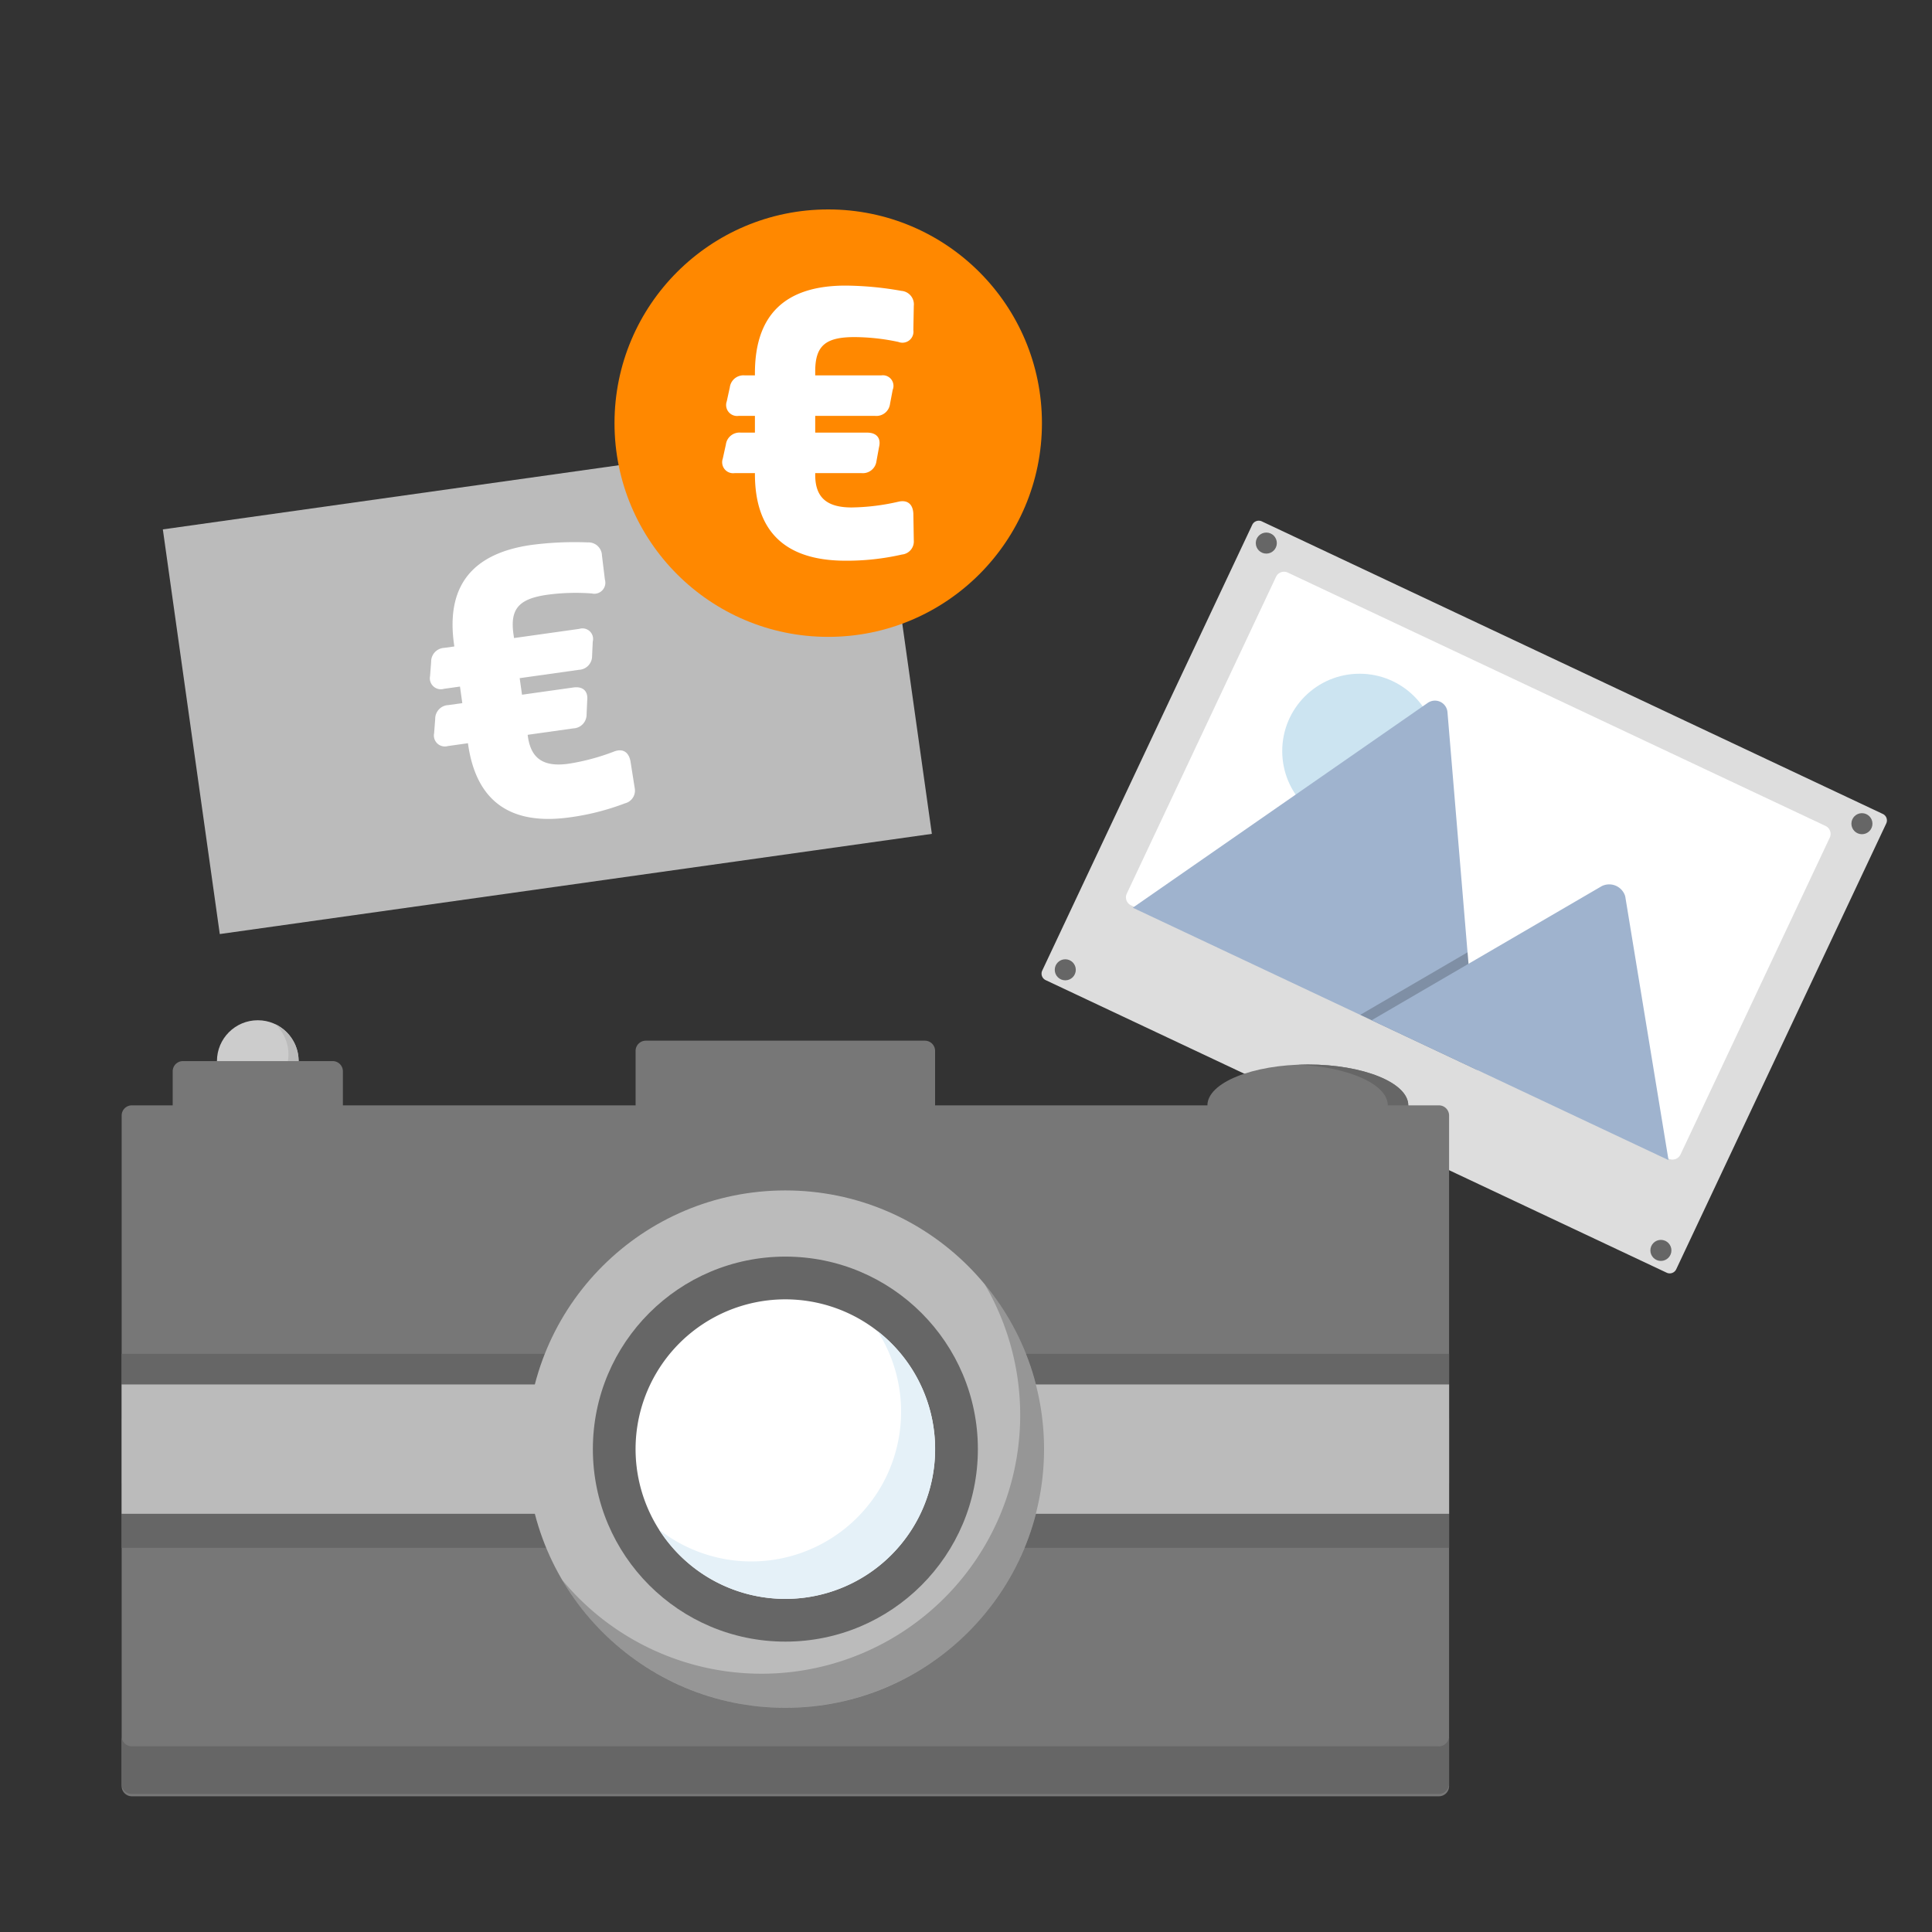
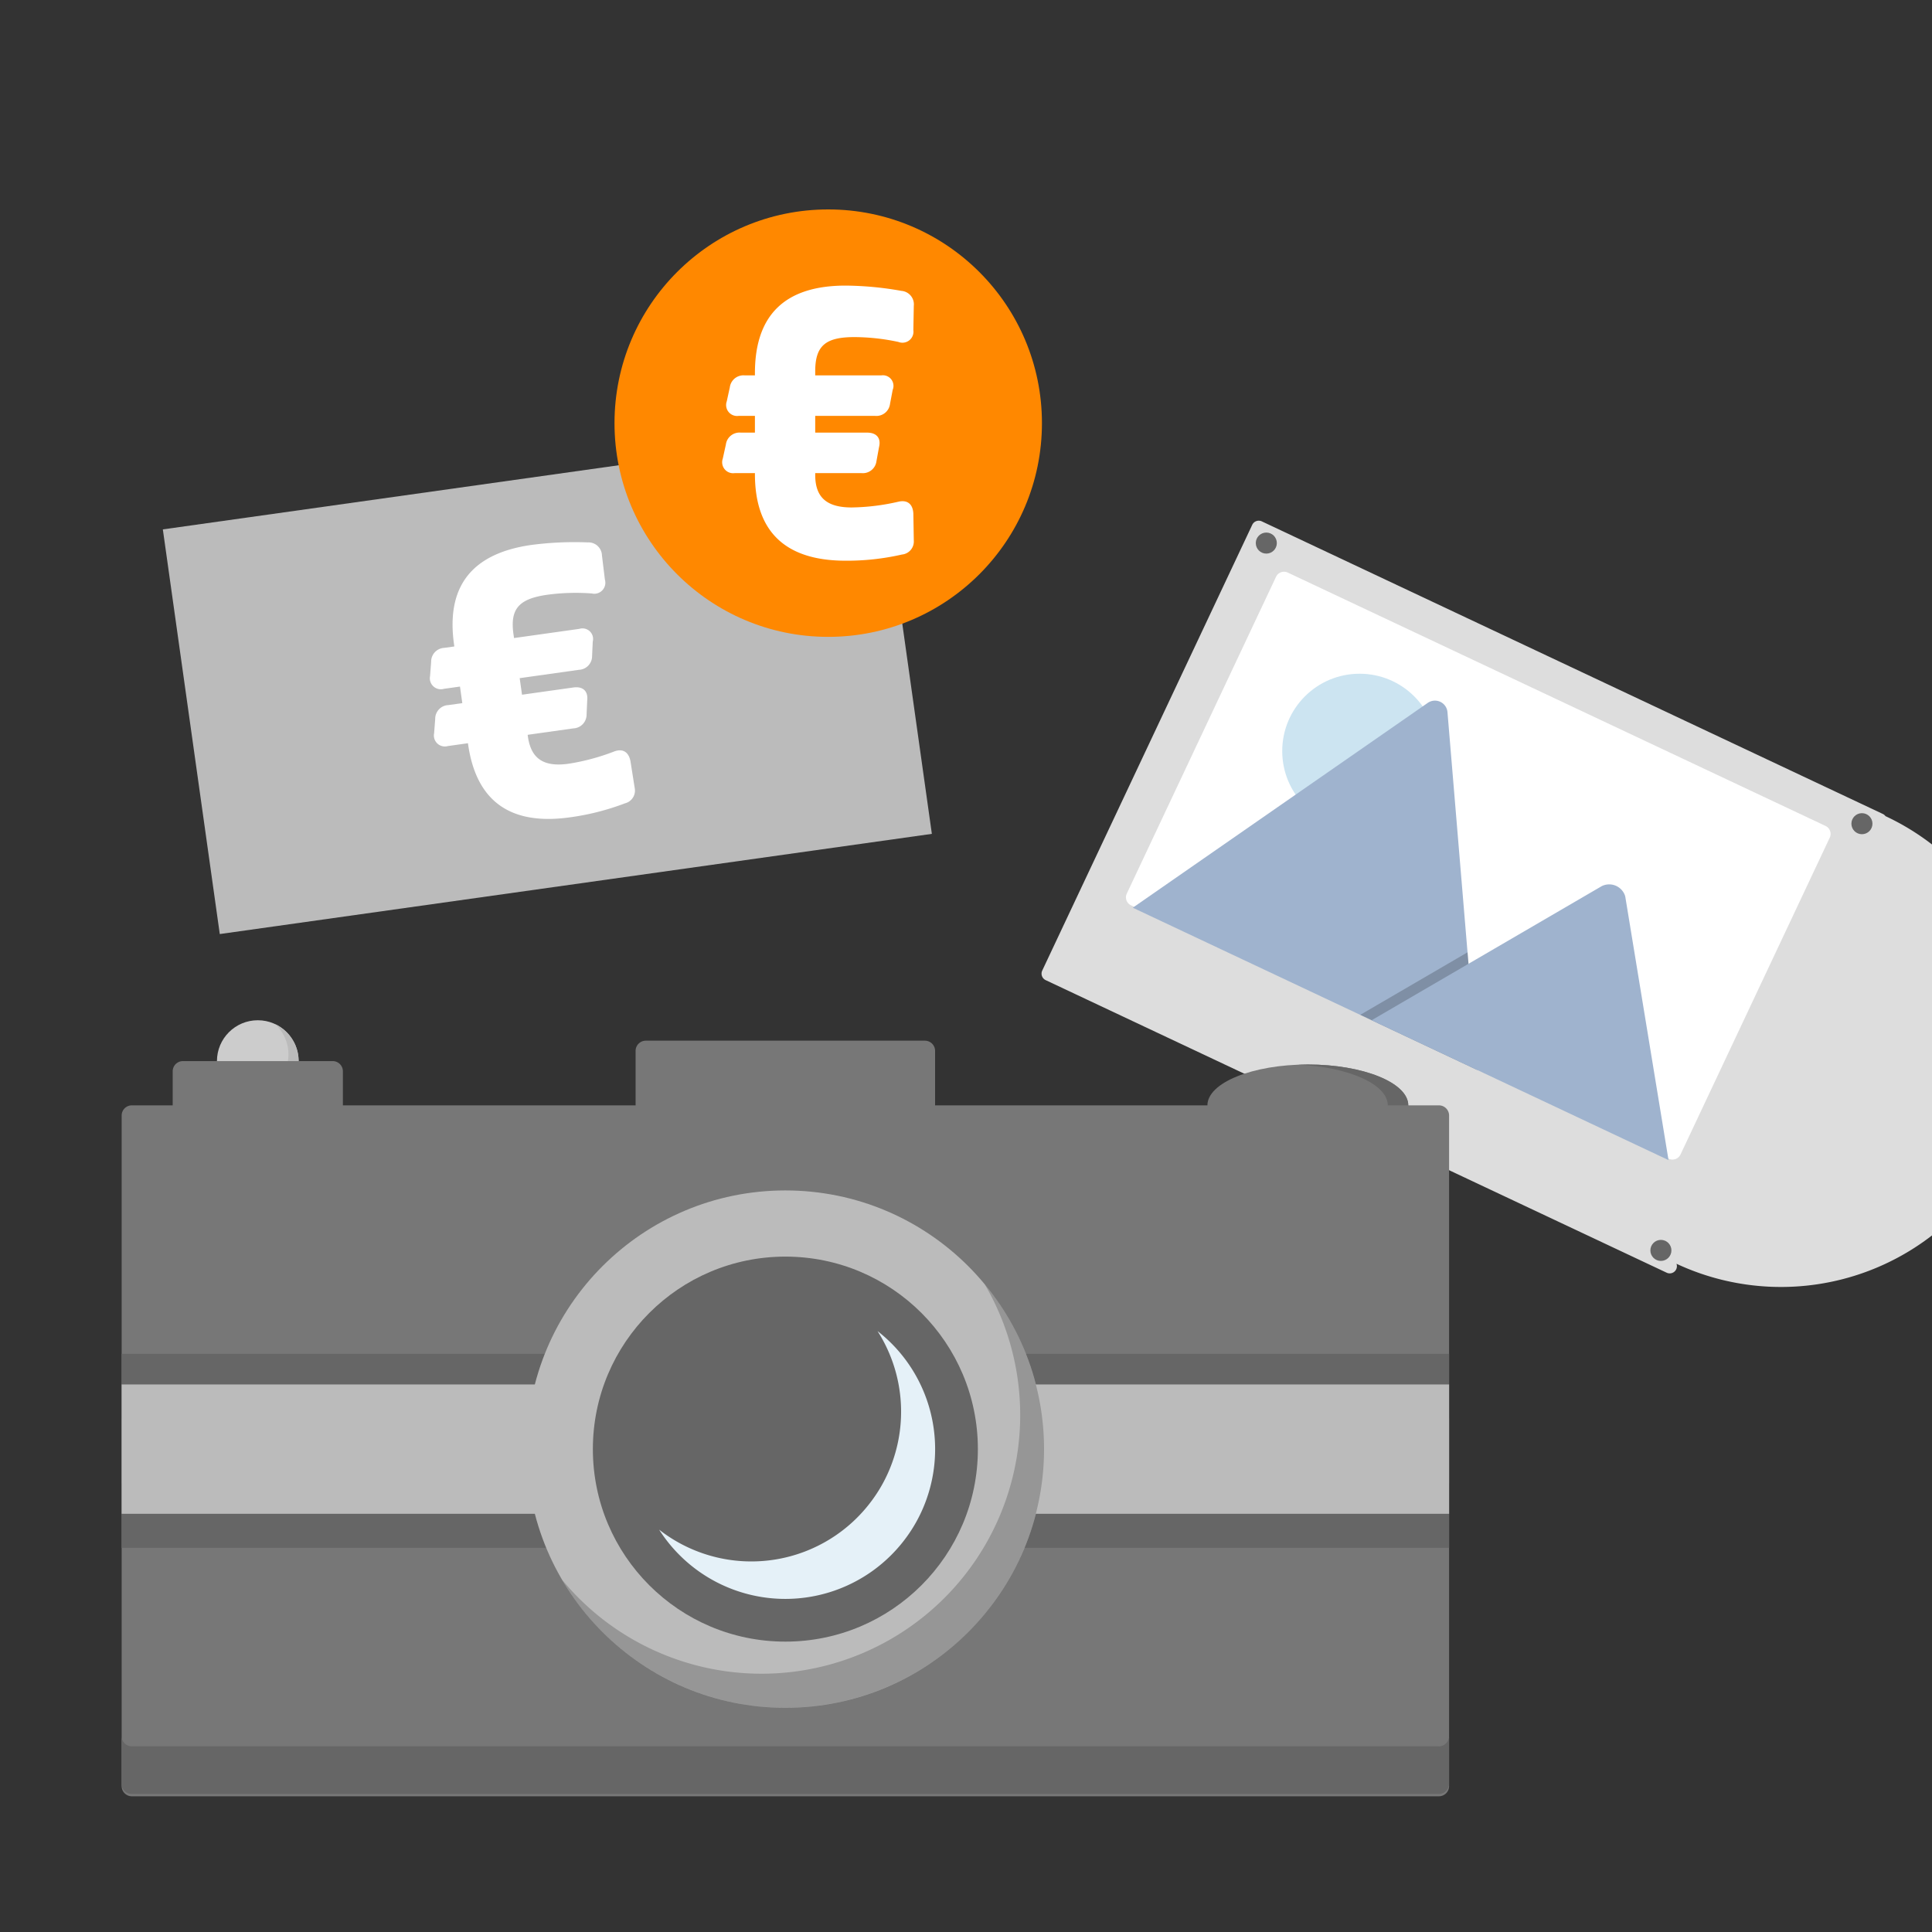
<svg xmlns="http://www.w3.org/2000/svg" viewBox="0 0 150 150">
  <rect x="0" y="0" width="150" height="150" fill="#333333" stroke="none" />
  <defs>
    <style>.aab019b0-71bc-43d9-a901-89afe61bf236{fill:#bbb;}.f3544186-1a69-443e-8206-48ffcecb2f84{fill:#fff;}.e1d0932a-1cbf-4817-a9b0-a591e3157d1f{fill:#ddd;}.ade0956f-9272-4cf0-93c7-d9bc5551c64b{fill:#cce4f1;}.b84cd525-6c09-4157-843c-9ba33e8ea210{fill:#9fb3ce;}.a1bd0c42-0407-4255-ad4b-7cf533f41507{opacity:0.2;}.a1bd0c42-0407-4255-ad4b-7cf533f41507,.b7f71553-f625-4f94-97da-4e0f22669a2c,.f55d8ca3-b2d1-490e-9d63-fcd13ca9cfb4{isolation:isolate;}.f55d8ca3-b2d1-490e-9d63-fcd13ca9cfb4,.f561e831-096c-47fe-9bf3-3ea9bfe333ed{fill:#666;}.b65f3fda-c9fa-4269-b041-393344f1fa8d{fill:#ccc;}.ae42e6cb-196c-4b38-93d8-32df5a8c1c27{fill:#777;}.b7f71553-f625-4f94-97da-4e0f22669a2c{fill:#e5f1f8;}.a2098f3b-6605-4cc0-89f7-fc5cad391114{fill:#f80;}</style>
  </defs>
  <title>strato-Illu-</title>
  <g id="eb8068e4-bef8-40bd-8ab6-83bad82d95a0" data-name="Ebene 4">
    <rect class="aab019b0-71bc-43d9-a901-89afe61bf236" x="14.581" y="37.058" width="55.83" height="31.727" transform="translate(-6.959 6.437) rotate(-8.009)" />
    <path class="f3544186-1a69-443e-8206-48ffcecb2f84" d="M45.627,42.112a1.047,1.047,0,0,1,1.109,1.017L46.964,45a.856.856,0,0,1-1.022,1.075,16.6,16.6,0,0,0-3.436.1c-2.233.314-2.916,1.1-2.64,3.063l.043.3,5.075-.714a.822.822,0,0,1,1.037.992l-.051,1.112a1.065,1.065,0,0,1-1.022,1.076l-4.6.648.181,1.285,3.992-.562c.744-.1,1.145.288,1.071.989l-.05,1.111a1.068,1.068,0,0,1-1.022,1.076l-3.553.5.019.135c.248,1.76,1.266,2.376,3.16,2.11a17.1,17.1,0,0,0,3.525-.946c.687-.268,1.146.047,1.279.753l.325,2.059a1.021,1.021,0,0,1-.761,1.211,19.173,19.173,0,0,1-4.265,1.084c-4.772.671-7.3-1.389-7.908-5.686l-.01-.067-1.556.219a.852.852,0,0,1-1.071-.989l.085-1.116a1.065,1.065,0,0,1,1.022-1.075l1.082-.153-.18-1.285-1.253.176a.852.852,0,0,1-1.07-.989l.084-1.116A1.067,1.067,0,0,1,34.495,50.3l.779-.109-.024-.17c-.633-4.5,1.387-7.062,6.023-7.714A25.631,25.631,0,0,1,45.627,42.112Z" />
-     <path class="e1d0932a-1cbf-4817-a9b0-a591e3157d1f" d="M146.39,63.365a.554.554,0,0,0-.208-.17L97.966,40.479a.559.559,0,0,0-.742.267L80.919,75.355a.558.558,0,0,0,.267.742L129.4,98.812a.557.557,0,0,0,.741-.266l16.305-34.609a.555.555,0,0,0,.021-.427A.538.538,0,0,0,146.39,63.365Z" />
+     <path class="e1d0932a-1cbf-4817-a9b0-a591e3157d1f" d="M146.39,63.365a.554.554,0,0,0-.208-.17L97.966,40.479a.559.559,0,0,0-.742.267L80.919,75.355a.558.558,0,0,0,.267.742L129.4,98.812a.557.557,0,0,0,.741-.266a.555.555,0,0,0,.021-.427A.538.538,0,0,0,146.39,63.365Z" />
    <path class="f3544186-1a69-443e-8206-48ffcecb2f84" d="M142.061,65.036l-11.587,24.6a.685.685,0,0,1-.911.328h0L87.811,70.289a.551.551,0,0,1-.085-.049.683.683,0,0,1-.242-.862L99.071,44.783a.685.685,0,0,1,.911-.328h0l41.752,19.67a.684.684,0,0,1,.327.911Z" />
    <circle class="ade0956f-9272-4cf0-93c7-d9bc5551c64b" cx="105.557" cy="58.313" r="6.005" />
    <path class="b84cd525-6c09-4157-843c-9ba33e8ea210" d="M114.706,83.08,88.056,70.524a.564.564,0,0,1-.1-.054l22.89-15.895a.976.976,0,0,1,1.536.724l1.556,18.636.075.892Z" />
    <polygon class="a1bd0c42-0407-4255-ad4b-7cf533f41507" points="114.706 83.08 105.607 78.793 113.13 74.409 113.672 74.093 113.942 73.935 114.017 74.827 114.706 83.08" />
    <path class="b84cd525-6c09-4157-843c-9ba33e8ea210" d="M129.544,90.07l-23.05-10.859,7.523-4.384.542-.316,9.8-5.712a1.3,1.3,0,0,1,1.8.719,1.163,1.163,0,0,1,.035.144Z" />
    <circle class="f561e831-096c-47fe-9bf3-3ea9bfe333ed" cx="98.316" cy="42.165" r="0.817" />
    <circle class="f561e831-096c-47fe-9bf3-3ea9bfe333ed" cx="144.56" cy="63.951" r="0.817" />
-     <circle class="f561e831-096c-47fe-9bf3-3ea9bfe333ed" cx="82.708" cy="75.295" r="0.817" />
    <circle class="f561e831-096c-47fe-9bf3-3ea9bfe333ed" cx="128.952" cy="97.081" r="0.817" />
    <circle class="b65f3fda-c9fa-4269-b041-393344f1fa8d" cx="20.015" cy="82.383" r="3.171" />
    <path class="aab019b0-71bc-43d9-a901-89afe61bf236" d="M21.354,79.511a3.167,3.167,0,0,1-3.47,5.215,3.168,3.168,0,1,0,3.47-5.215Z" />
    <ellipse class="ae42e6cb-196c-4b38-93d8-32df5a8c1c27" cx="101.54" cy="85.819" rx="7.796" ry="3.171" />
    <path class="f55d8ca3-b2d1-490e-9d63-fcd13ca9cfb4" d="M101.54,82.647q-.4,0-.793.017c3.933.161,7,1.512,7,3.155s-3.07,2.993-7,3.154q.391.016.793.017c4.306,0,7.8-1.42,7.8-3.171S105.845,82.647,101.54,82.647Z" />
    <path class="ae42e6cb-196c-4b38-93d8-32df5a8c1c27" d="M111.714,85.819H72.6V81.59a.793.793,0,0,0-.792-.792H50.141a.793.793,0,0,0-.793.792v4.229H26.622V83.176a.793.793,0,0,0-.793-.793H14.2a.793.793,0,0,0-.792.793v2.643H10.237a.79.79,0,0,0-.792.79v52.062a.792.792,0,0,0,.79.793H111.714a.793.793,0,0,0,.793-.791V86.611a.791.791,0,0,0-.791-.792Z" />
    <path class="f55d8ca3-b2d1-490e-9d63-fcd13ca9cfb4" d="M111.71,135.581H10.233a.792.792,0,0,1-.793-.79v3.7a.793.793,0,0,0,.791.793H111.71a.79.79,0,0,0,.792-.791v-3.7a.79.79,0,0,1-.79.792Z" />
    <rect class="f55d8ca3-b2d1-490e-9d63-fcd13ca9cfb4" x="9.445" y="110.131" width="103.062" height="10.042" />
    <rect class="f55d8ca3-b2d1-490e-9d63-fcd13ca9cfb4" x="9.445" y="105.11" width="103.062" height="10.042" />
    <rect class="aab019b0-71bc-43d9-a901-89afe61bf236" x="9.445" y="107.488" width="103.062" height="10.042" />
    <circle class="aab019b0-71bc-43d9-a901-89afe61bf236" cx="60.976" cy="112.509" r="20.084" />
    <path class="a1bd0c42-0407-4255-ad4b-7cf533f41507" d="M76.446,99.7a20.083,20.083,0,0,1-32.79,22.972A20.083,20.083,0,1,0,76.446,99.7Z" />
    <circle class="f561e831-096c-47fe-9bf3-3ea9bfe333ed" cx="60.976" cy="112.509" r="14.946" />
-     <path class="f3544186-1a69-443e-8206-48ffcecb2f84" d="M72.6,112.509a11.627,11.627,0,1,1-.943-4.588,11.533,11.533,0,0,1,.943,4.588Z" />
    <path class="b7f71553-f625-4f94-97da-4e0f22669a2c" d="M72.479,110.815a11.6,11.6,0,0,0-4.346-7.469,11.625,11.625,0,0,1,.884,10.846,11.337,11.337,0,0,1-1.255,2.212,11.621,11.621,0,0,1-16.222,2.632q-.184-.133-.366-.275a11.622,11.622,0,0,0,19.231.55A11.441,11.441,0,0,0,71.66,117.1a11.633,11.633,0,0,0,.819-6.284Z" />
    <circle class="a2098f3b-6605-4cc0-89f7-fc5cad391114" cx="64.303" cy="32.853" r="16.593" />
    <path class="f3544186-1a69-443e-8206-48ffcecb2f84" d="M69.99,22.584a1.049,1.049,0,0,1,.957,1.162l-.035,1.879a.856.856,0,0,1-1.161.923,16.625,16.625,0,0,0-3.417-.376c-2.255,0-3.041.683-3.041,2.666v.307h5.125a.823.823,0,0,1,.889,1.127L69.1,31.365a1.066,1.066,0,0,1-1.162.924H63.293v1.3h4.031c.752,0,1.094.444.923,1.128l-.2,1.094a1.065,1.065,0,0,1-1.161.922H63.293v.136c0,1.777.922,2.53,2.835,2.53a17.153,17.153,0,0,0,3.623-.446c.717-.169,1.128.206,1.161.924l.035,2.084a1.021,1.021,0,0,1-.922,1.093,19.171,19.171,0,0,1-4.374.479c-4.819,0-7.039-2.393-7.039-6.732v-.068H57.04a.852.852,0,0,1-.923-1.128l.24-1.094a1.066,1.066,0,0,1,1.161-.922h1.094v-1.3H57.347a.851.851,0,0,1-.922-1.128l.239-1.094a1.066,1.066,0,0,1,1.162-.922h.786v-.171c0-4.545,2.358-6.8,7.039-6.8A25.612,25.612,0,0,1,69.99,22.584Z" />
  </g>
</svg>